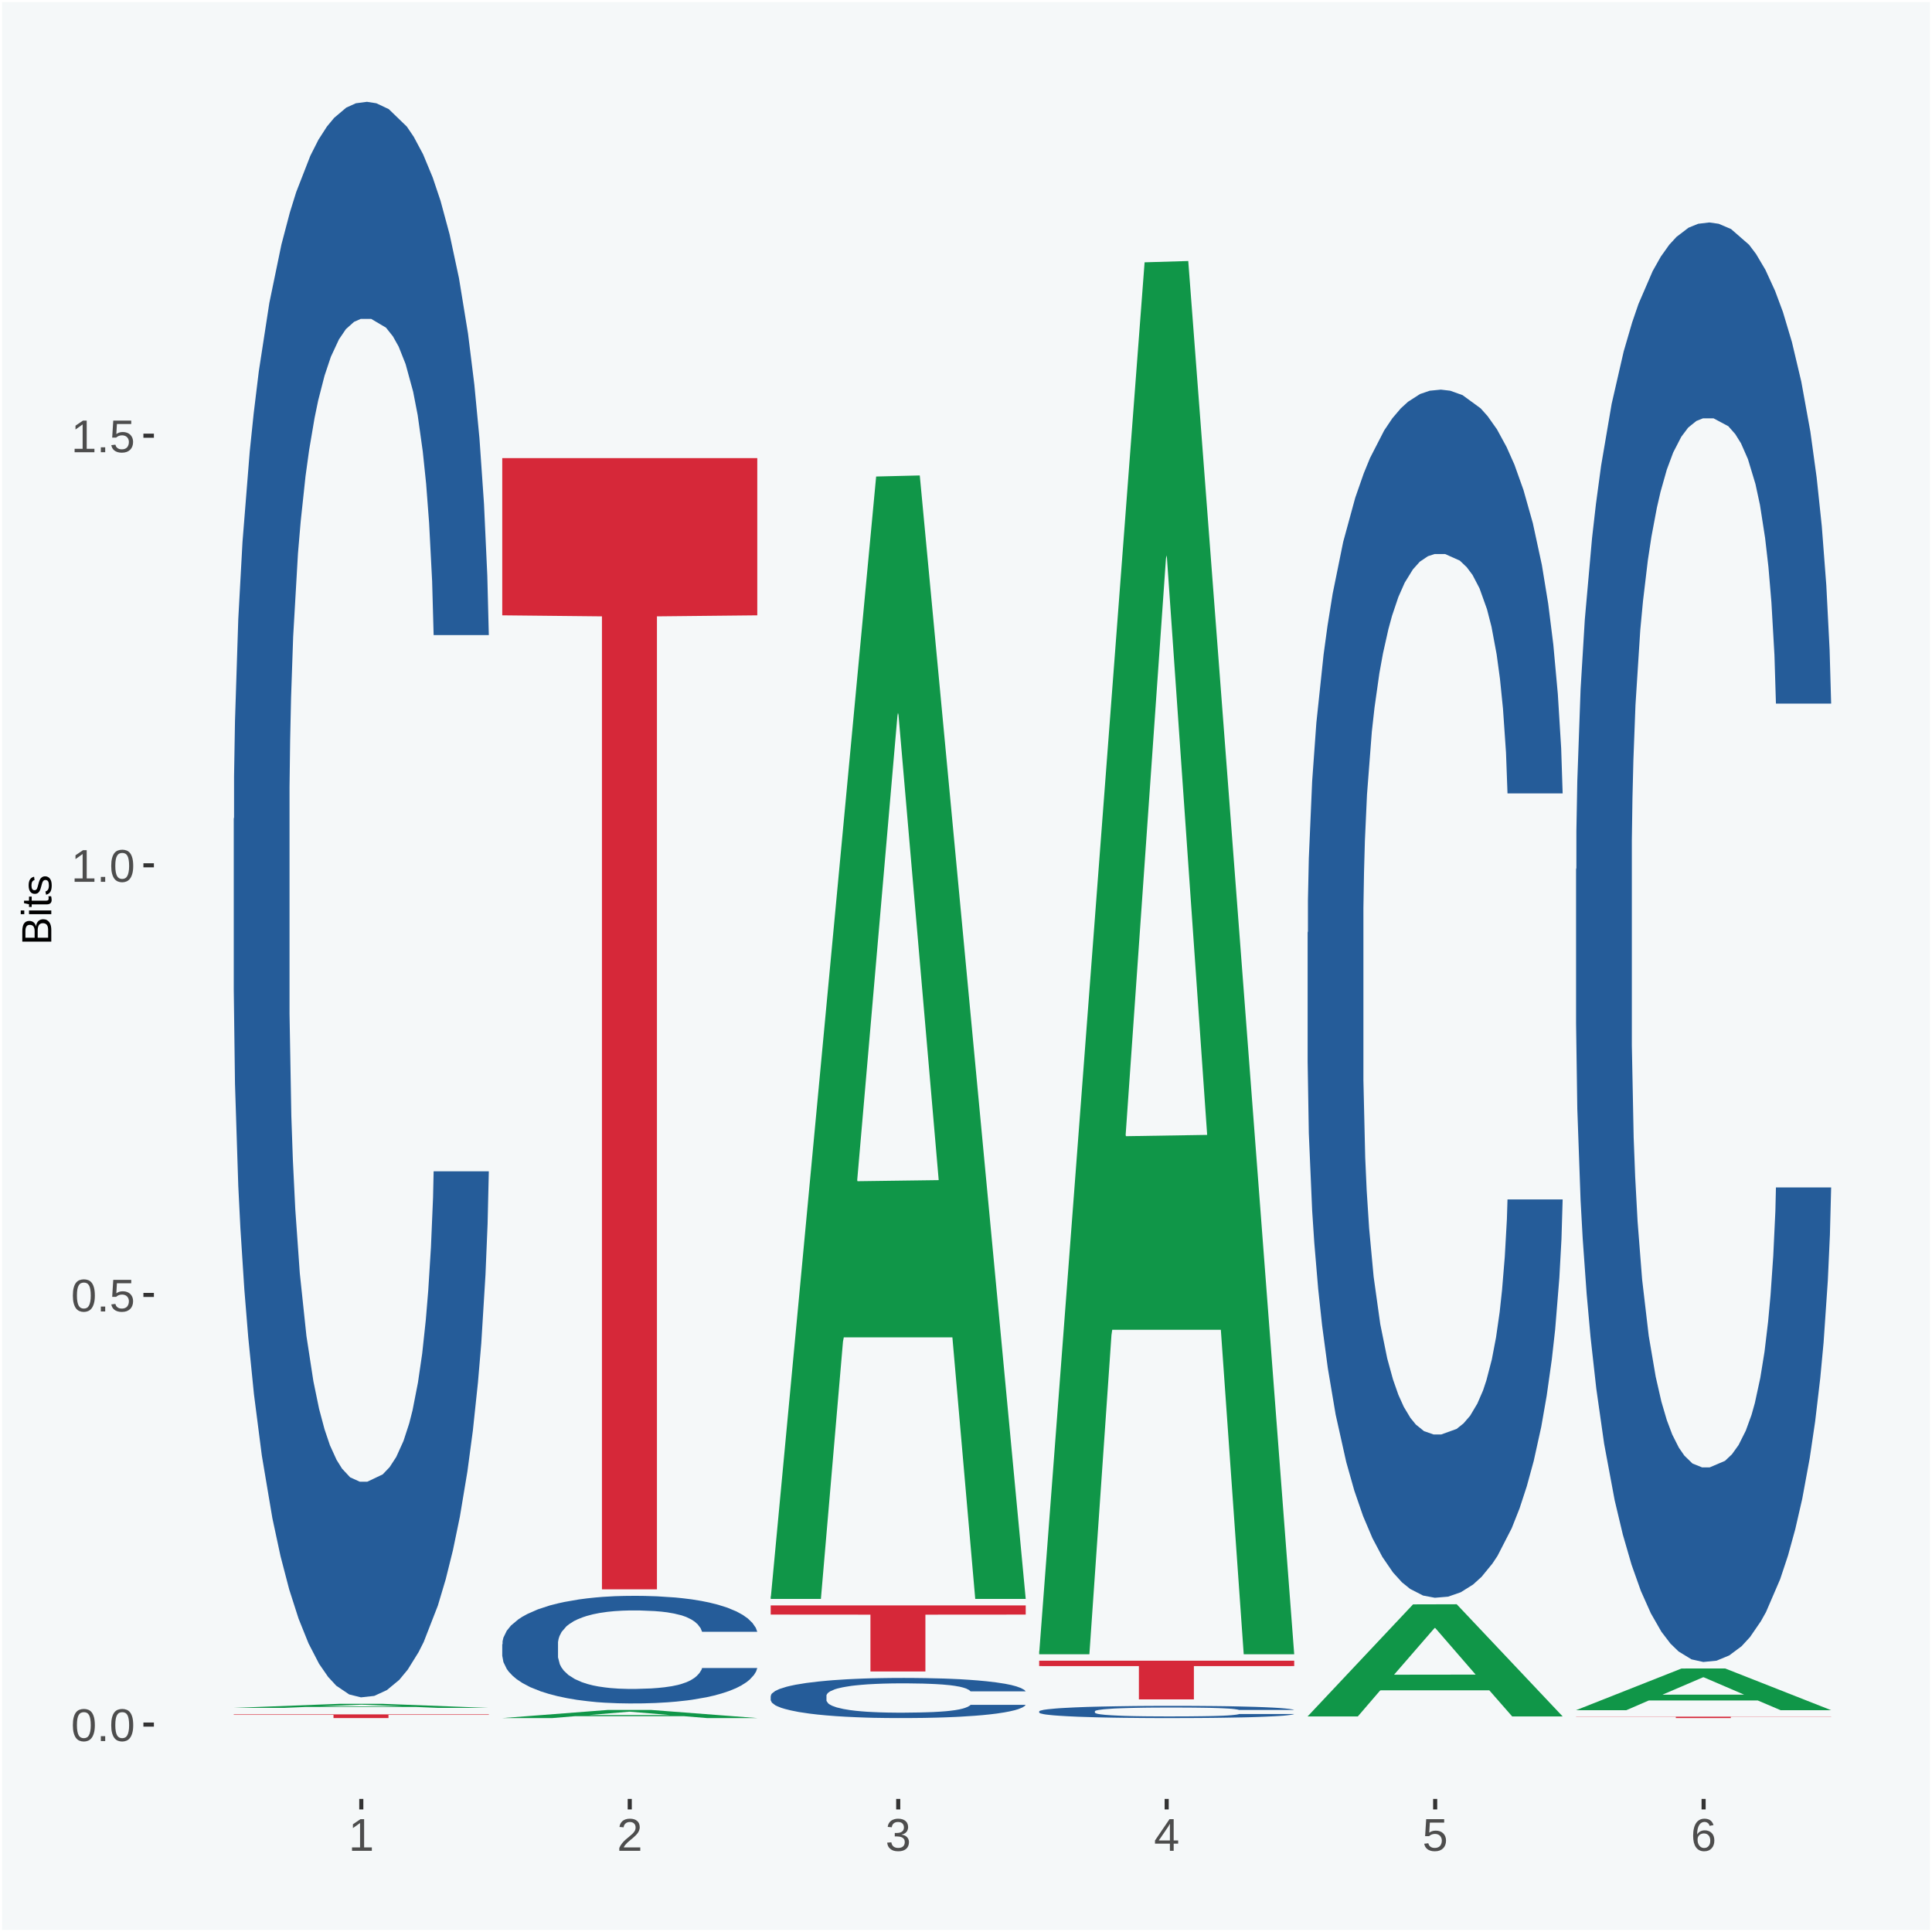
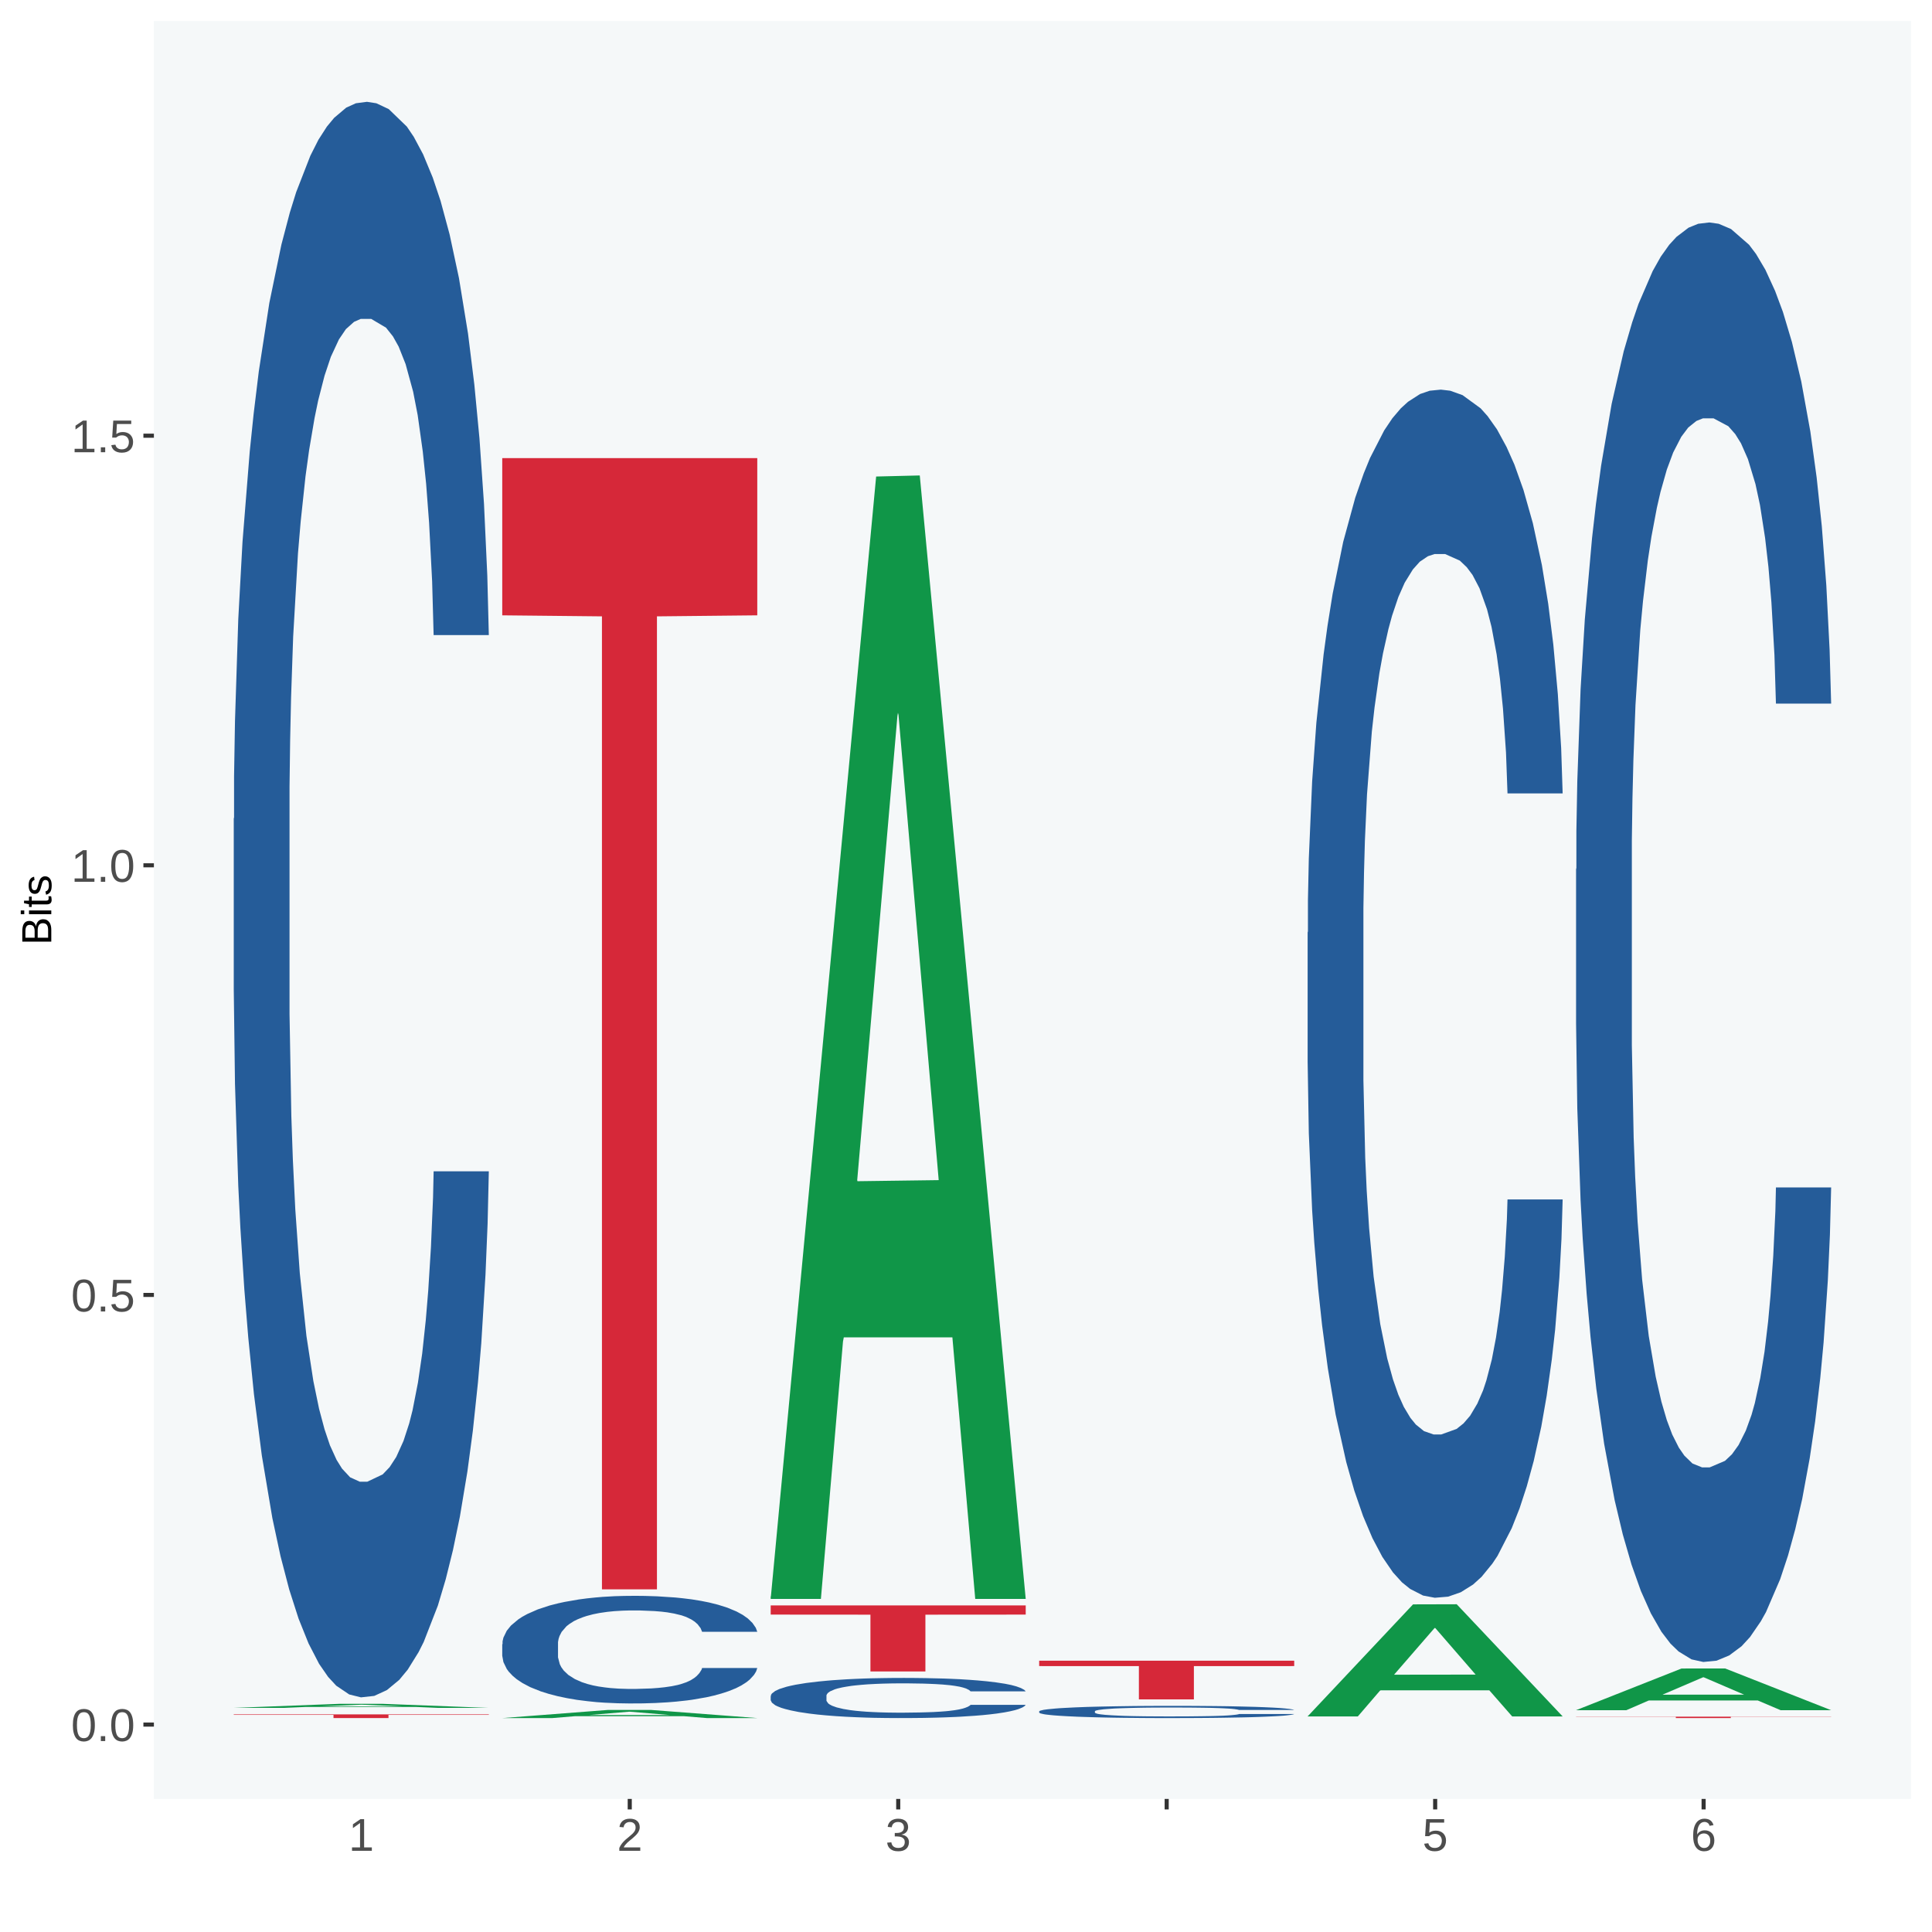
<svg xmlns="http://www.w3.org/2000/svg" xmlns:xlink="http://www.w3.org/1999/xlink" width="504pt" height="504pt" viewBox="0 0 504 504" version="1.1">
  <defs>
    <g>
      <symbol overflow="visible" id="glyph0-0">
        <path style="stroke:none;" d="M 0.406 0 L 0.406 -8 L 3.594 -8 L 3.594 0 Z M 0.797 -0.406 L 3.188 -0.406 L 3.188 -7.594 L 0.797 -7.594 Z M 0.797 -0.406 " />
      </symbol>
      <symbol overflow="visible" id="glyph0-1">
        <path style="stroke:none;" d="M 6.203 -4.125 C 6.203 -3.332 6.125 -2.664 5.969 -2.125 C 5.82 -1.582 5.617 -1.145 5.359 -0.812 C 5.098 -0.477 4.789 -0.238 4.438 -0.094 C 4.094 0.051 3.723 0.125 3.328 0.125 C 2.922 0.125 2.539 0.051 2.188 -0.094 C 1.844 -0.238 1.539 -0.477 1.281 -0.812 C 1.031 -1.145 0.832 -1.582 0.688 -2.125 C 0.539 -2.664 0.469 -3.332 0.469 -4.125 C 0.469 -4.957 0.539 -5.645 0.688 -6.188 C 0.832 -6.738 1.035 -7.176 1.297 -7.5 C 1.555 -7.82 1.859 -8.047 2.203 -8.172 C 2.555 -8.305 2.941 -8.375 3.359 -8.375 C 3.754 -8.375 4.125 -8.305 4.469 -8.172 C 4.812 -8.047 5.113 -7.82 5.375 -7.5 C 5.633 -7.176 5.836 -6.738 5.984 -6.188 C 6.129 -5.645 6.203 -4.957 6.203 -4.125 Z M 5.141 -4.125 C 5.141 -4.781 5.098 -5.328 5.016 -5.766 C 4.941 -6.203 4.828 -6.551 4.672 -6.812 C 4.516 -7.07 4.328 -7.254 4.109 -7.359 C 3.891 -7.473 3.641 -7.531 3.359 -7.531 C 3.055 -7.531 2.789 -7.473 2.562 -7.359 C 2.344 -7.254 2.156 -7.07 2 -6.812 C 1.844 -6.551 1.723 -6.203 1.641 -5.766 C 1.566 -5.328 1.531 -4.781 1.531 -4.125 C 1.531 -3.5 1.57 -2.969 1.656 -2.531 C 1.738 -2.094 1.852 -1.742 2 -1.484 C 2.156 -1.223 2.344 -1.035 2.562 -0.922 C 2.789 -0.805 3.047 -0.75 3.328 -0.75 C 3.609 -0.75 3.859 -0.805 4.078 -0.922 C 4.305 -1.035 4.492 -1.223 4.641 -1.484 C 4.797 -1.742 4.914 -2.094 5 -2.531 C 5.094 -2.969 5.141 -3.5 5.141 -4.125 Z M 5.141 -4.125 " />
      </symbol>
      <symbol overflow="visible" id="glyph0-2">
        <path style="stroke:none;" d="M 1.094 0 L 1.094 -1.281 L 2.234 -1.281 L 2.234 0 Z M 1.094 0 " />
      </symbol>
      <symbol overflow="visible" id="glyph0-3">
        <path style="stroke:none;" d="M 6.172 -2.688 C 6.172 -2.27 6.109 -1.891 5.984 -1.547 C 5.859 -1.203 5.672 -0.906 5.422 -0.656 C 5.18 -0.414 4.879 -0.223 4.516 -0.078 C 4.148 0.055 3.723 0.125 3.234 0.125 C 2.805 0.125 2.43 0.07 2.109 -0.031 C 1.785 -0.133 1.508 -0.273 1.281 -0.453 C 1.062 -0.629 0.883 -0.836 0.75 -1.078 C 0.625 -1.316 0.535 -1.57 0.484 -1.844 L 1.547 -1.969 C 1.586 -1.812 1.645 -1.66 1.719 -1.516 C 1.801 -1.367 1.91 -1.238 2.047 -1.125 C 2.18 -1.008 2.348 -0.914 2.547 -0.844 C 2.742 -0.781 2.984 -0.75 3.266 -0.75 C 3.535 -0.75 3.781 -0.789 4 -0.875 C 4.227 -0.957 4.422 -1.078 4.578 -1.234 C 4.734 -1.398 4.852 -1.602 4.938 -1.844 C 5.031 -2.082 5.078 -2.359 5.078 -2.672 C 5.078 -2.922 5.035 -3.148 4.953 -3.359 C 4.867 -3.578 4.75 -3.766 4.594 -3.922 C 4.445 -4.078 4.258 -4.195 4.031 -4.281 C 3.812 -4.363 3.562 -4.406 3.281 -4.406 C 3.113 -4.406 2.953 -4.391 2.797 -4.359 C 2.648 -4.328 2.516 -4.285 2.391 -4.234 C 2.266 -4.18 2.148 -4.117 2.047 -4.047 C 1.941 -3.973 1.844 -3.895 1.75 -3.812 L 0.719 -3.812 L 1 -8.25 L 5.688 -8.25 L 5.688 -7.359 L 1.953 -7.359 L 1.797 -4.734 C 1.984 -4.879 2.219 -5.004 2.5 -5.109 C 2.781 -5.211 3.113 -5.266 3.5 -5.266 C 3.914 -5.266 4.285 -5.203 4.609 -5.078 C 4.941 -4.953 5.223 -4.773 5.453 -4.547 C 5.68 -4.316 5.859 -4.047 5.984 -3.734 C 6.109 -3.422 6.172 -3.07 6.172 -2.688 Z M 6.172 -2.688 " />
      </symbol>
      <symbol overflow="visible" id="glyph0-4">
        <path style="stroke:none;" d="M 0.922 0 L 0.922 -0.891 L 3.016 -0.891 L 3.016 -7.25 L 1.156 -5.922 L 1.156 -6.922 L 3.109 -8.25 L 4.078 -8.25 L 4.078 -0.891 L 6.094 -0.891 L 6.094 0 Z M 0.922 0 " />
      </symbol>
      <symbol overflow="visible" id="glyph0-5">
        <path style="stroke:none;" d="M 0.609 0 L 0.609 -0.75 C 0.805 -1.207 1.047 -1.609 1.328 -1.953 C 1.617 -2.305 1.922 -2.625 2.234 -2.906 C 2.555 -3.188 2.867 -3.445 3.172 -3.688 C 3.484 -3.938 3.766 -4.18 4.016 -4.422 C 4.266 -4.66 4.469 -4.91 4.625 -5.172 C 4.781 -5.441 4.859 -5.742 4.859 -6.078 C 4.859 -6.316 4.82 -6.523 4.75 -6.703 C 4.676 -6.879 4.57 -7.023 4.438 -7.141 C 4.312 -7.266 4.156 -7.359 3.969 -7.422 C 3.781 -7.484 3.578 -7.516 3.359 -7.516 C 3.141 -7.516 2.938 -7.484 2.75 -7.422 C 2.57 -7.367 2.41 -7.281 2.266 -7.156 C 2.117 -7.039 2 -6.895 1.906 -6.719 C 1.812 -6.551 1.754 -6.352 1.734 -6.125 L 0.656 -6.219 C 0.688 -6.508 0.766 -6.785 0.891 -7.047 C 1.023 -7.316 1.203 -7.551 1.422 -7.75 C 1.648 -7.945 1.922 -8.098 2.234 -8.203 C 2.555 -8.316 2.93 -8.375 3.359 -8.375 C 3.766 -8.375 4.125 -8.328 4.438 -8.234 C 4.758 -8.141 5.031 -7.992 5.25 -7.797 C 5.477 -7.609 5.648 -7.375 5.766 -7.094 C 5.879 -6.812 5.938 -6.488 5.938 -6.125 C 5.938 -5.844 5.883 -5.578 5.781 -5.328 C 5.688 -5.078 5.555 -4.836 5.391 -4.609 C 5.223 -4.379 5.031 -4.16 4.812 -3.953 C 4.594 -3.742 4.363 -3.535 4.125 -3.328 C 3.895 -3.129 3.656 -2.93 3.406 -2.734 C 3.164 -2.535 2.938 -2.336 2.719 -2.141 C 2.508 -1.941 2.32 -1.738 2.156 -1.531 C 1.988 -1.332 1.859 -1.117 1.766 -0.891 L 6.078 -0.891 L 6.078 0 Z M 0.609 0 " />
      </symbol>
      <symbol overflow="visible" id="glyph0-6">
        <path style="stroke:none;" d="M 6.141 -2.281 C 6.141 -1.906 6.078 -1.566 5.953 -1.266 C 5.836 -0.973 5.66 -0.723 5.422 -0.516 C 5.18 -0.305 4.883 -0.145 4.531 -0.031 C 4.188 0.07 3.789 0.125 3.344 0.125 C 2.832 0.125 2.398 0.062 2.047 -0.062 C 1.703 -0.195 1.414 -0.367 1.188 -0.578 C 0.957 -0.785 0.785 -1.02 0.672 -1.281 C 0.566 -1.551 0.492 -1.832 0.453 -2.125 L 1.547 -2.219 C 1.578 -2 1.633 -1.801 1.719 -1.625 C 1.801 -1.445 1.914 -1.289 2.062 -1.156 C 2.207 -1.031 2.383 -0.93 2.594 -0.859 C 2.801 -0.785 3.051 -0.75 3.344 -0.75 C 3.875 -0.75 4.289 -0.879 4.594 -1.141 C 4.895 -1.41 5.047 -1.801 5.047 -2.312 C 5.047 -2.613 4.977 -2.859 4.844 -3.047 C 4.707 -3.234 4.539 -3.379 4.344 -3.484 C 4.145 -3.586 3.926 -3.656 3.688 -3.688 C 3.445 -3.727 3.227 -3.75 3.031 -3.75 L 2.438 -3.75 L 2.438 -4.656 L 3.016 -4.656 C 3.211 -4.656 3.414 -4.676 3.625 -4.719 C 3.844 -4.758 4.039 -4.832 4.219 -4.938 C 4.395 -5.051 4.539 -5.195 4.656 -5.375 C 4.77 -5.562 4.828 -5.797 4.828 -6.078 C 4.828 -6.523 4.695 -6.875 4.438 -7.125 C 4.188 -7.383 3.801 -7.516 3.281 -7.516 C 2.82 -7.516 2.445 -7.395 2.156 -7.156 C 1.875 -6.914 1.707 -6.578 1.656 -6.141 L 0.594 -6.234 C 0.633 -6.598 0.734 -6.91 0.891 -7.172 C 1.047 -7.441 1.242 -7.664 1.484 -7.844 C 1.734 -8.02 2.008 -8.148 2.312 -8.234 C 2.625 -8.328 2.953 -8.375 3.297 -8.375 C 3.754 -8.375 4.148 -8.316 4.484 -8.203 C 4.816 -8.086 5.086 -7.93 5.297 -7.734 C 5.516 -7.535 5.672 -7.301 5.766 -7.031 C 5.867 -6.77 5.922 -6.488 5.922 -6.188 C 5.922 -5.945 5.883 -5.723 5.812 -5.516 C 5.75 -5.305 5.645 -5.113 5.5 -4.938 C 5.363 -4.77 5.188 -4.625 4.969 -4.5 C 4.75 -4.383 4.488 -4.297 4.188 -4.234 L 4.188 -4.219 C 4.52 -4.176 4.805 -4.098 5.047 -3.984 C 5.297 -3.867 5.5 -3.723 5.656 -3.547 C 5.82 -3.379 5.941 -3.188 6.016 -2.969 C 6.098 -2.75 6.141 -2.52 6.141 -2.281 Z M 6.141 -2.281 " />
      </symbol>
      <symbol overflow="visible" id="glyph0-7">
-         <path style="stroke:none;" d="M 5.156 -1.875 L 5.156 0 L 4.172 0 L 4.172 -1.875 L 0.281 -1.875 L 0.281 -2.688 L 4.062 -8.25 L 5.156 -8.25 L 5.156 -2.703 L 6.328 -2.703 L 6.328 -1.875 Z M 4.172 -7.062 C 4.16 -7.039 4.141 -7.004 4.109 -6.953 C 4.078 -6.898 4.039 -6.836 4 -6.766 C 3.957 -6.691 3.914 -6.617 3.875 -6.547 C 3.844 -6.473 3.812 -6.414 3.781 -6.375 L 1.656 -3.25 C 1.633 -3.219 1.602 -3.176 1.562 -3.125 C 1.531 -3.07 1.492 -3.02 1.453 -2.969 C 1.422 -2.914 1.383 -2.863 1.344 -2.812 C 1.301 -2.77 1.27 -2.734 1.25 -2.703 L 4.172 -2.703 Z M 4.172 -7.062 " />
-       </symbol>
+         </symbol>
      <symbol overflow="visible" id="glyph0-8">
        <path style="stroke:none;" d="M 6.141 -2.703 C 6.141 -2.285 6.082 -1.906 5.969 -1.562 C 5.852 -1.219 5.68 -0.922 5.453 -0.672 C 5.234 -0.422 4.957 -0.223 4.625 -0.078 C 4.289 0.055 3.91 0.125 3.484 0.125 C 3.004 0.125 2.582 0.031 2.219 -0.156 C 1.863 -0.344 1.566 -0.609 1.328 -0.953 C 1.086 -1.297 0.906 -1.719 0.781 -2.219 C 0.664 -2.727 0.609 -3.301 0.609 -3.938 C 0.609 -4.676 0.676 -5.32 0.812 -5.875 C 0.945 -6.426 1.141 -6.883 1.391 -7.25 C 1.648 -7.625 1.961 -7.906 2.328 -8.094 C 2.691 -8.281 3.102 -8.375 3.562 -8.375 C 3.844 -8.375 4.102 -8.344 4.344 -8.281 C 4.594 -8.227 4.816 -8.133 5.016 -8 C 5.223 -7.875 5.398 -7.703 5.547 -7.484 C 5.703 -7.273 5.828 -7.016 5.922 -6.703 L 4.906 -6.516 C 4.801 -6.867 4.629 -7.125 4.391 -7.281 C 4.148 -7.445 3.867 -7.531 3.547 -7.531 C 3.266 -7.531 3.004 -7.457 2.766 -7.312 C 2.535 -7.176 2.336 -6.973 2.172 -6.703 C 2.004 -6.43 1.875 -6.086 1.781 -5.672 C 1.695 -5.266 1.656 -4.789 1.656 -4.25 C 1.852 -4.602 2.125 -4.875 2.469 -5.062 C 2.812 -5.25 3.207 -5.344 3.656 -5.344 C 4.031 -5.344 4.367 -5.281 4.672 -5.156 C 4.984 -5.031 5.25 -4.852 5.469 -4.625 C 5.688 -4.406 5.852 -4.129 5.969 -3.797 C 6.082 -3.473 6.141 -3.109 6.141 -2.703 Z M 5.078 -2.656 C 5.078 -2.938 5.039 -3.191 4.969 -3.422 C 4.895 -3.66 4.785 -3.859 4.641 -4.016 C 4.504 -4.18 4.332 -4.305 4.125 -4.391 C 3.926 -4.484 3.688 -4.531 3.406 -4.531 C 3.219 -4.531 3.023 -4.5 2.828 -4.438 C 2.629 -4.383 2.453 -4.289 2.297 -4.156 C 2.141 -4.031 2.008 -3.863 1.906 -3.656 C 1.812 -3.457 1.766 -3.207 1.766 -2.906 C 1.766 -2.602 1.801 -2.316 1.875 -2.047 C 1.957 -1.785 2.07 -1.555 2.219 -1.359 C 2.363 -1.172 2.539 -1.02 2.75 -0.906 C 2.957 -0.789 3.191 -0.734 3.453 -0.734 C 3.703 -0.734 3.926 -0.773 4.125 -0.859 C 4.332 -0.953 4.504 -1.082 4.641 -1.25 C 4.785 -1.414 4.895 -1.613 4.969 -1.844 C 5.039 -2.082 5.078 -2.352 5.078 -2.656 Z M 5.078 -2.656 " />
      </symbol>
      <symbol overflow="visible" id="glyph1-0">
        <path style="stroke:none;" d="M 0 -0.359 L -7.328 -0.359 L -7.328 -3.281 L 0 -3.281 Z M -0.359 -0.734 L -0.359 -2.922 L -6.969 -2.922 L -6.969 -0.734 Z M -0.359 -0.734 " />
      </symbol>
      <symbol overflow="visible" id="glyph1-1">
        <path style="stroke:none;" d="M -2.125 -6.75 C -1.75 -6.75 -1.426 -6.676 -1.156 -6.531 C -0.883 -6.383 -0.66 -6.18 -0.484 -5.922 C -0.316 -5.672 -0.191 -5.375 -0.109 -5.031 C -0.035 -4.695 0 -4.344 0 -3.969 L 0 -0.906 L -7.562 -0.906 L -7.562 -3.656 C -7.562 -4.07 -7.523 -4.441 -7.453 -4.766 C -7.391 -5.098 -7.281 -5.379 -7.125 -5.609 C -6.977 -5.836 -6.789 -6.008 -6.562 -6.125 C -6.332 -6.25 -6.055 -6.312 -5.734 -6.312 C -5.523 -6.312 -5.328 -6.281 -5.141 -6.219 C -4.953 -6.164 -4.781 -6.078 -4.625 -5.953 C -4.477 -5.836 -4.348 -5.688 -4.234 -5.5 C -4.129 -5.32 -4.047 -5.113 -3.984 -4.875 C -3.953 -5.176 -3.883 -5.441 -3.781 -5.672 C -3.676 -5.91 -3.539 -6.109 -3.375 -6.266 C -3.219 -6.43 -3.031 -6.551 -2.812 -6.625 C -2.602 -6.707 -2.375 -6.75 -2.125 -6.75 Z M -5.609 -5.281 C -6.016 -5.281 -6.305 -5.141 -6.484 -4.859 C -6.66 -4.586 -6.75 -4.188 -6.75 -3.656 L -6.75 -1.922 L -4.344 -1.922 L -4.344 -3.656 C -4.344 -3.957 -4.375 -4.211 -4.438 -4.422 C -4.5 -4.629 -4.582 -4.797 -4.688 -4.922 C -4.801 -5.047 -4.93 -5.133 -5.078 -5.188 C -5.234 -5.25 -5.41 -5.281 -5.609 -5.281 Z M -2.219 -5.719 C -2.457 -5.719 -2.66 -5.672 -2.828 -5.578 C -2.992 -5.492 -3.129 -5.367 -3.234 -5.203 C -3.348 -5.047 -3.426 -4.848 -3.469 -4.609 C -3.52 -4.379 -3.547 -4.125 -3.547 -3.844 L -3.547 -1.922 L -0.828 -1.922 L -0.828 -3.922 C -0.828 -4.18 -0.848 -4.422 -0.891 -4.641 C -0.93 -4.859 -1.004 -5.047 -1.109 -5.203 C -1.211 -5.367 -1.352 -5.492 -1.531 -5.578 C -1.719 -5.672 -1.945 -5.719 -2.219 -5.719 Z M -2.219 -5.719 " />
      </symbol>
      <symbol overflow="visible" id="glyph1-2">
        <path style="stroke:none;" d="M -7.047 -0.734 L -7.969 -0.734 L -7.969 -1.703 L -7.047 -1.703 Z M 0 -0.734 L -5.812 -0.734 L -5.812 -1.703 L 0 -1.703 Z M 0 -0.734 " />
      </symbol>
      <symbol overflow="visible" id="glyph1-3">
        <path style="stroke:none;" d="M -0.047 -2.969 C -0.004 -2.82 0.023 -2.672 0.047 -2.516 C 0.078 -2.367 0.094 -2.195 0.094 -2 C 0.094 -1.227 -0.348 -0.844 -1.234 -0.844 L -5.109 -0.844 L -5.109 -0.172 L -5.812 -0.172 L -5.812 -0.875 L -7.109 -1.156 L -7.109 -1.812 L -5.812 -1.812 L -5.812 -2.875 L -5.109 -2.875 L -5.109 -1.812 L -1.438 -1.812 C -1.156 -1.812 -0.957 -1.852 -0.844 -1.938 C -0.738 -2.031 -0.688 -2.191 -0.688 -2.422 C -0.688 -2.516 -0.691 -2.602 -0.703 -2.688 C -0.711 -2.77 -0.727 -2.863 -0.75 -2.969 Z M -0.047 -2.969 " />
      </symbol>
      <symbol overflow="visible" id="glyph1-4">
        <path style="stroke:none;" d="M -1.609 -5.109 C -1.336 -5.109 -1.094 -5.051 -0.875 -4.938 C -0.664 -4.832 -0.488 -4.68 -0.344 -4.484 C -0.195 -4.285 -0.082 -4.039 0 -3.75 C 0.07 -3.457 0.109 -3.125 0.109 -2.75 C 0.109 -2.406 0.082 -2.098 0.031 -1.828 C -0.02 -1.555 -0.102 -1.316 -0.219 -1.109 C -0.332 -0.91 -0.484 -0.742 -0.672 -0.609 C -0.859 -0.473 -1.086 -0.375 -1.359 -0.312 L -1.531 -1.156 C -1.219 -1.238 -0.988 -1.41 -0.844 -1.672 C -0.695 -1.93 -0.625 -2.289 -0.625 -2.75 C -0.625 -2.957 -0.641 -3.145 -0.672 -3.312 C -0.703 -3.488 -0.75 -3.641 -0.812 -3.766 C -0.883 -3.891 -0.977 -3.984 -1.094 -4.047 C -1.207 -4.117 -1.352 -4.156 -1.531 -4.156 C -1.707 -4.156 -1.848 -4.113 -1.953 -4.031 C -2.066 -3.957 -2.16 -3.844 -2.234 -3.688 C -2.316 -3.539 -2.383 -3.363 -2.438 -3.156 C -2.5 -2.945 -2.562 -2.719 -2.625 -2.469 C -2.688 -2.238 -2.754 -2.008 -2.828 -1.781 C -2.898 -1.551 -3 -1.344 -3.125 -1.156 C -3.25 -0.969 -3.398 -0.816 -3.578 -0.703 C -3.766 -0.586 -4 -0.531 -4.281 -0.531 C -4.812 -0.531 -5.211 -0.719 -5.484 -1.094 C -5.766 -1.477 -5.906 -2.031 -5.906 -2.75 C -5.906 -3.395 -5.789 -3.906 -5.562 -4.281 C -5.332 -4.656 -4.973 -4.895 -4.484 -5 L -4.375 -4.125 C -4.52 -4.094 -4.645 -4.035 -4.75 -3.953 C -4.852 -3.867 -4.938 -3.766 -5 -3.641 C -5.062 -3.516 -5.102 -3.375 -5.125 -3.219 C -5.156 -3.07 -5.172 -2.914 -5.172 -2.75 C -5.172 -2.312 -5.102 -1.988 -4.969 -1.781 C -4.844 -1.582 -4.645 -1.484 -4.375 -1.484 C -4.219 -1.484 -4.086 -1.52 -3.984 -1.594 C -3.879 -1.664 -3.789 -1.77 -3.719 -1.906 C -3.656 -2.051 -3.598 -2.219 -3.547 -2.406 C -3.492 -2.602 -3.438 -2.816 -3.375 -3.047 C -3.332 -3.203 -3.289 -3.359 -3.25 -3.516 C -3.207 -3.68 -3.156 -3.836 -3.094 -3.984 C -3.031 -4.141 -2.957 -4.285 -2.875 -4.422 C -2.789 -4.555 -2.688 -4.672 -2.562 -4.766 C -2.445 -4.867 -2.312 -4.953 -2.156 -5.016 C -2 -5.078 -1.816 -5.109 -1.609 -5.109 Z M -1.609 -5.109 " />
      </symbol>
    </g>
    <clipPath id="clip1">
      <path d="M 40.148 5.48 L 498.52 5.48 L 498.52 469.281 L 40.148 469.281 Z M 40.148 5.48 " />
    </clipPath>
  </defs>
  <g id="surface1">
-     <rect x="0" y="0" width="504" height="504" style="fill:rgb(96.078%,97.255%,97.647%);fill-opacity:1;stroke:none;" />
    <path style="fill:none;stroke-width:1.07;stroke-linecap:round;stroke-linejoin:round;stroke:rgb(100%,100%,100%);stroke-opacity:1;stroke-miterlimit:10;" d="M 0 0 L 504 0 L 504 504 L 0 504 Z M 0 0 " transform="matrix(1,0,0,-1,0,504)" />
    <g clip-path="url(#clip1)" clip-rule="nonzero">
      <path style=" stroke:none;fill-rule:nonzero;fill:rgb(96.078%,97.255%,97.647%);fill-opacity:1;" d="M 40.148 469.281 L 498.52 469.281 L 498.52 5.48 L 40.148 5.48 Z M 40.148 469.281 " />
    </g>
    <path style=" stroke:none;fill-rule:nonzero;fill:rgb(6.274%,58.824%,28.235%);fill-opacity:1;" d="M 60.98 445.531 L 61.051 445.531 L 88.488 444.48 L 99.871 444.48 L 127.52 445.539 L 114.352 445.539 L 108.379 445.289 L 79.852 445.289 L 74.078 445.539 L 60.98 445.539 L 60.98 445.531 L 83.621 445.141 L 104.809 445.141 L 94.32 444.699 L 94.18 444.699 L 94.039 444.711 L 83.551 445.141 L 83.621 445.141 Z M 60.98 445.531 " />
    <path style=" stroke:none;fill-rule:nonzero;fill:rgb(14.51%,36.078%,60.001%);fill-opacity:1;" d="M 60.98 213.578 L 61.059 213.199 L 61.059 202.551 L 61.301 188.109 L 62.16 161.5 L 63.262 141.359 L 65.148 117.789 L 66.172 107.91 L 67.512 96.879 L 70.262 79.02 L 73.41 63.809 L 75.609 55.449 L 77.262 50.129 L 80.961 40.629 L 83.078 36.441 L 85.281 33.02 L 87.172 30.738 L 90.32 28.078 L 92.828 26.941 L 95.738 26.559 L 98.18 26.941 L 101.41 28.461 L 106.129 33.02 L 107.93 35.68 L 110.371 40.25 L 112.891 46.328 L 114.93 52.41 L 117.289 61.148 L 119.73 72.551 L 122.09 87 L 123.738 100.301 L 125.078 114.371 L 126.262 131.469 L 127.121 150.102 L 127.52 165.68 L 113.121 165.68 L 112.73 151.621 L 111.941 136.41 L 111.16 126.148 L 110.289 117.789 L 108.961 108.289 L 107.781 102.199 L 105.809 94.98 L 104 90.422 L 102.512 87.762 L 100.699 85.48 L 96.852 83.199 L 94.09 83.199 L 92.359 83.961 L 90.238 85.859 L 88.43 88.52 L 86.309 93.078 L 84.66 98.02 L 83 104.48 L 82.059 109.051 L 80.641 117.41 L 79.699 124.25 L 78.441 136.031 L 77.73 144.398 L 76.48 166.059 L 75.93 182.031 L 75.691 193.051 L 75.531 205.211 L 75.531 264.512 L 76 291.121 L 76.398 302.52 L 77.031 315.449 L 78.211 332.172 L 79.941 348.52 L 81.75 360.301 L 83.238 367.52 L 84.66 372.852 L 86.07 377.031 L 87.801 380.828 L 89.219 383.109 L 91.34 385.391 L 93.859 386.531 L 95.82 386.531 L 99.828 384.629 L 101.641 382.73 L 103.371 380.07 L 105.262 375.891 L 106.75 371.32 L 107.621 367.898 L 109.031 360.68 L 110.141 353.078 L 111.078 344.34 L 111.711 336.73 L 112.422 325.328 L 112.969 312.41 L 113.121 305.559 L 127.52 305.559 L 127.199 319.25 L 126.648 332.551 L 125.551 350.422 L 124.68 360.68 L 123.352 373.23 L 121.93 383.871 L 119.969 395.648 L 118.16 404.391 L 116.27 412 L 114.23 418.84 L 110.531 428.34 L 109.191 431 L 106.359 435.559 L 104.16 438.219 L 100.93 440.891 L 97.629 442.41 L 94.172 442.789 L 91.102 442.031 L 87.719 439.75 L 85.602 437.461 L 83.238 434.039 L 80.488 428.719 L 77.891 422.262 L 75.449 414.66 L 73.172 405.922 L 71.051 396.031 L 68.301 379.691 L 66.25 363.719 L 64.762 348.898 L 63.738 336.352 L 62.711 320.391 L 62.16 309.371 L 61.301 282.762 L 60.98 258.051 Z M 60.98 213.578 " />
    <path style=" stroke:none;fill-rule:nonzero;fill:rgb(83.922%,15.686%,22.353%);fill-opacity:1;" d="M 60.98 447.23 L 127.52 447.23 L 127.52 447.359 L 101.34 447.359 L 101.34 448.191 L 87 448.191 L 87 447.359 L 60.98 447.359 Z M 60.98 447.23 " />
    <path style=" stroke:none;fill-rule:nonzero;fill:rgb(6.274%,58.824%,28.235%);fill-opacity:1;" d="M 131.02 448.191 L 131.09 448.191 L 158.52 446.078 L 169.91 446.078 L 197.551 448.191 L 184.379 448.191 L 178.41 447.699 L 150.09 447.699 L 149.879 447.711 L 144.121 448.191 L 131.02 448.191 L 153.648 447.41 L 174.852 447.41 L 164.352 446.531 L 164.078 446.531 L 153.578 447.41 L 153.648 447.41 Z M 131.02 448.191 " />
    <path style=" stroke:none;fill-rule:nonzero;fill:rgb(14.51%,36.078%,60.001%);fill-opacity:1;" d="M 131.02 428.922 L 131.102 428.891 L 131.102 428.18 L 131.328 427.199 L 132.199 425.41 L 133.301 424.051 L 135.191 422.461 L 136.211 421.789 L 137.551 421.051 L 140.301 419.84 L 143.441 418.809 L 145.648 418.25 L 147.301 417.891 L 150.988 417.25 L 153.121 416.969 L 155.32 416.738 L 157.211 416.578 L 160.352 416.398 L 162.871 416.328 L 165.781 416.301 L 168.219 416.328 L 171.441 416.43 L 176.16 416.738 L 177.969 416.922 L 180.41 417.219 L 182.922 417.629 L 184.969 418.039 L 187.328 418.629 L 189.762 419.398 L 192.121 420.379 L 193.77 421.281 L 195.109 422.23 L 196.289 423.379 L 197.16 424.641 L 197.551 425.691 L 183.16 425.691 L 182.762 424.738 L 181.98 423.711 L 181.191 423.02 L 180.328 422.461 L 178.988 421.809 L 177.809 421.398 L 175.84 420.922 L 174.039 420.609 L 172.539 420.43 L 170.73 420.281 L 166.879 420.121 L 164.129 420.121 L 162.398 420.172 L 160.27 420.301 L 158.461 420.48 L 156.34 420.789 L 154.691 421.121 L 153.039 421.559 L 152.09 421.871 L 150.68 422.43 L 149.73 422.891 L 148.48 423.691 L 147.77 424.25 L 146.512 425.711 L 145.961 426.789 L 145.719 427.531 L 145.57 428.359 L 145.57 432.359 L 146.039 434.148 L 146.43 434.922 L 147.059 435.789 L 148.238 436.922 L 149.969 438.02 L 151.781 438.82 L 153.27 439.309 L 154.691 439.672 L 156.102 439.949 L 157.84 440.199 L 159.25 440.359 L 161.371 440.512 L 163.891 440.59 L 165.859 440.59 L 169.871 440.461 L 171.68 440.328 L 173.41 440.148 L 175.289 439.871 L 176.789 439.559 L 177.648 439.328 L 179.07 438.84 L 180.172 438.328 L 181.109 437.738 L 181.738 437.23 L 182.449 436.461 L 183 435.59 L 183.16 435.129 L 197.551 435.129 L 197.238 436.051 L 196.68 436.949 L 195.578 438.148 L 194.719 438.84 L 193.379 439.691 L 191.969 440.41 L 190 441.199 L 188.191 441.789 L 186.301 442.309 L 184.262 442.77 L 180.559 443.41 L 179.23 443.59 L 176.391 443.898 L 174.191 444.078 L 170.969 444.262 L 167.672 444.359 L 164.211 444.379 L 161.141 444.328 L 157.762 444.18 L 155.629 444.031 L 153.27 443.789 L 150.52 443.441 L 147.93 443 L 145.488 442.488 L 143.211 441.898 L 141.078 441.23 L 138.328 440.129 L 136.289 439.051 L 134.789 438.051 L 133.77 437.199 L 132.75 436.129 L 132.199 435.379 L 131.328 433.59 L 131.02 431.922 Z M 131.02 428.922 " />
    <path style=" stroke:none;fill-rule:nonzero;fill:rgb(83.922%,15.686%,22.353%);fill-opacity:1;" d="M 131.02 119.512 L 197.551 119.512 L 197.551 160.52 L 171.379 160.789 L 171.379 414.609 L 157.031 414.609 L 157.031 160.789 L 131.02 160.52 Z M 131.02 119.512 " />
    <path style=" stroke:none;fill-rule:nonzero;fill:rgb(6.274%,58.824%,28.235%);fill-opacity:1;" d="M 201.051 416.559 L 201.121 416.289 L 228.559 124.309 L 239.941 124.031 L 267.578 417.109 L 254.41 417.109 L 248.449 348.871 L 220.121 348.871 L 219.91 349.969 L 214.148 417.109 L 201.051 417.109 L 201.051 416.559 L 223.691 308.141 L 244.879 307.859 L 234.391 186.5 L 234.25 185.949 L 234.109 186.781 L 223.621 307.859 L 223.691 308.141 Z M 201.051 416.559 " />
    <path style=" stroke:none;fill-rule:nonzero;fill:rgb(14.51%,36.078%,60.001%);fill-opacity:1;" d="M 201.051 442.43 L 201.129 442.422 L 201.129 442.148 L 201.371 441.781 L 202.23 441.121 L 203.328 440.609 L 205.219 440.012 L 206.238 439.77 L 207.578 439.488 L 210.328 439.039 L 213.48 438.66 L 215.68 438.449 L 217.328 438.309 L 221.031 438.07 L 223.148 437.969 L 225.352 437.879 L 227.238 437.82 L 230.391 437.762 L 232.898 437.73 L 235.809 437.719 L 238.25 437.73 L 241.469 437.77 L 246.191 437.879 L 248 437.949 L 250.441 438.059 L 252.961 438.219 L 255 438.371 L 257.359 438.59 L 259.801 438.879 L 262.16 439.238 L 263.809 439.57 L 265.148 439.93 L 266.328 440.359 L 267.191 440.828 L 267.578 441.219 L 253.191 441.219 L 252.801 440.871 L 252.012 440.48 L 251.23 440.23 L 250.359 440.012 L 249.02 439.781 L 247.84 439.621 L 245.879 439.441 L 244.07 439.328 L 242.578 439.262 L 240.77 439.199 L 236.91 439.141 L 234.16 439.141 L 232.43 439.16 L 230.309 439.211 L 228.5 439.281 L 226.371 439.391 L 224.719 439.52 L 223.07 439.68 L 222.129 439.789 L 220.711 440.012 L 219.77 440.18 L 218.512 440.469 L 217.801 440.68 L 216.539 441.23 L 215.988 441.629 L 215.762 441.91 L 215.602 442.219 L 215.602 443.711 L 216.07 444.379 L 216.469 444.66 L 217.09 444.988 L 218.27 445.41 L 220 445.82 L 221.809 446.121 L 223.309 446.301 L 224.719 446.43 L 226.141 446.539 L 227.871 446.629 L 229.281 446.691 L 231.41 446.75 L 233.922 446.781 L 235.891 446.781 L 239.898 446.73 L 241.711 446.68 L 243.441 446.621 L 245.328 446.512 L 246.82 446.398 L 247.691 446.309 L 249.102 446.129 L 250.199 445.941 L 251.148 445.719 L 251.781 445.52 L 252.48 445.238 L 253.031 444.91 L 253.191 444.738 L 267.578 444.738 L 267.27 445.078 L 266.719 445.422 L 265.621 445.871 L 264.75 446.129 L 263.422 446.441 L 262 446.711 L 260.031 447.012 L 258.23 447.23 L 256.34 447.422 L 254.289 447.59 L 250.602 447.828 L 249.262 447.898 L 246.43 448.012 L 244.23 448.078 L 241 448.148 L 237.699 448.18 L 234.238 448.191 L 231.172 448.172 L 227.789 448.121 L 225.672 448.059 L 223.309 447.969 L 220.559 447.84 L 217.961 447.68 L 215.52 447.488 L 213.238 447.27 L 211.121 447.02 L 208.371 446.609 L 206.32 446.199 L 204.828 445.828 L 203.801 445.52 L 202.781 445.109 L 202.23 444.84 L 201.371 444.172 L 201.051 443.539 Z M 201.051 442.43 " />
    <path style=" stroke:none;fill-rule:nonzero;fill:rgb(83.922%,15.686%,22.353%);fill-opacity:1;" d="M 201.051 418.809 L 267.578 418.809 L 267.578 421.199 L 241.41 421.219 L 241.41 436.031 L 227.07 436.031 L 227.07 421.219 L 201.051 421.199 Z M 201.051 418.809 " />
-     <path style=" stroke:none;fill-rule:nonzero;fill:rgb(6.274%,58.824%,28.235%);fill-opacity:1;" d="M 271.09 430.859 L 271.148 430.52 L 298.59 68.43 L 309.98 68.09 L 337.621 431.539 L 324.449 431.539 L 318.48 346.898 L 290.148 346.898 L 289.949 348.27 L 284.191 431.539 L 271.09 431.539 L 271.09 430.859 L 293.719 296.398 L 314.91 296.059 L 304.422 145.559 L 304.281 144.871 L 304.148 145.898 L 293.648 296.059 L 293.719 296.398 Z M 271.09 430.859 " />
    <path style=" stroke:none;fill-rule:nonzero;fill:rgb(14.51%,36.078%,60.001%);fill-opacity:1;" d="M 271.09 446.441 L 271.16 446.441 L 271.16 446.359 L 271.398 446.25 L 272.27 446.039 L 273.371 445.891 L 275.25 445.711 L 276.281 445.629 L 277.609 445.551 L 280.371 445.41 L 283.512 445.289 L 285.711 445.23 L 287.359 445.191 L 291.059 445.121 L 293.18 445.09 L 295.391 445.059 L 297.27 445.039 L 300.422 445.02 L 302.941 445.012 L 308.281 445.012 L 311.512 445.02 L 316.23 445.059 L 318.039 445.078 L 320.469 445.109 L 322.988 445.16 L 325.031 445.211 L 327.391 445.27 L 329.828 445.359 L 332.191 445.469 L 333.84 445.57 L 335.18 445.68 L 336.359 445.809 L 337.219 445.949 L 337.621 446.07 L 323.23 446.07 L 322.828 445.969 L 322.051 445.852 L 321.262 445.77 L 320.391 445.711 L 319.059 445.641 L 317.879 445.59 L 315.91 445.531 L 314.102 445.5 L 312.609 445.48 L 310.801 445.461 L 306.949 445.441 L 304.191 445.441 L 302.461 445.449 L 300.34 445.461 L 298.531 445.48 L 296.41 445.52 L 294.762 445.559 L 293.109 445.609 L 292.16 445.641 L 290.75 445.699 L 289.801 445.762 L 288.539 445.852 L 287.84 445.91 L 286.578 446.078 L 286.031 446.199 L 285.789 446.281 L 285.629 446.379 L 285.629 446.828 L 286.109 447.031 L 286.5 447.121 L 287.129 447.219 L 288.309 447.352 L 290.039 447.469 L 291.852 447.559 L 293.34 447.621 L 294.762 447.66 L 296.172 447.691 L 297.898 447.719 L 299.32 447.738 L 301.441 447.75 L 303.961 447.762 L 305.922 447.762 L 309.941 447.75 L 311.738 447.73 L 313.469 447.711 L 315.359 447.68 L 316.859 447.648 L 317.719 447.621 L 319.141 447.57 L 320.238 447.512 L 321.18 447.441 L 321.809 447.379 L 322.52 447.301 L 323.07 447.199 L 323.23 447.141 L 337.621 447.141 L 337.301 447.25 L 336.75 447.352 L 335.648 447.488 L 334.789 447.57 L 333.449 447.66 L 332.031 447.738 L 330.07 447.828 L 328.262 447.898 L 326.371 447.961 L 324.328 448.012 L 320.629 448.078 L 319.289 448.102 L 316.461 448.141 L 314.262 448.16 L 311.039 448.18 L 307.73 448.191 L 301.211 448.191 L 297.82 448.172 L 295.699 448.148 L 293.34 448.129 L 290.59 448.09 L 287.988 448.039 L 285.559 447.98 L 283.281 447.91 L 281.148 447.84 L 278.398 447.711 L 276.352 447.59 L 274.859 447.48 L 273.84 447.379 L 272.82 447.262 L 272.27 447.172 L 271.398 446.969 L 271.09 446.781 Z M 271.09 446.441 " />
    <path style=" stroke:none;fill-rule:nonzero;fill:rgb(83.922%,15.686%,22.353%);fill-opacity:1;" d="M 271.09 433.23 L 337.621 433.23 L 337.621 434.629 L 311.449 434.641 L 311.449 443.32 L 297.102 443.32 L 297.102 434.641 L 271.09 434.629 Z M 271.09 433.23 " />
    <path style=" stroke:none;fill-rule:nonzero;fill:rgb(6.274%,58.824%,28.235%);fill-opacity:1;" d="M 341.121 447.699 L 341.191 447.68 L 368.621 418.531 L 380.012 418.5 L 407.648 447.762 L 394.48 447.762 L 388.512 440.949 L 360.191 440.949 L 359.98 441.059 L 354.219 447.762 L 341.121 447.762 L 341.121 447.699 L 363.75 436.879 L 384.949 436.852 L 374.449 424.738 L 374.32 424.68 L 374.18 424.762 L 363.691 436.852 L 363.75 436.879 Z M 341.121 447.699 " />
    <path style=" stroke:none;fill-rule:nonzero;fill:rgb(14.51%,36.078%,60.001%);fill-opacity:1;" d="M 341.121 243.25 L 341.199 242.961 L 341.199 234.898 L 341.43 223.961 L 342.301 203.82 L 343.398 188.559 L 345.289 170.719 L 346.309 163.23 L 347.648 154.891 L 350.398 141.359 L 353.539 129.852 L 355.75 123.512 L 357.398 119.48 L 361.09 112.289 L 363.219 109.121 L 365.422 106.531 L 367.309 104.809 L 370.449 102.789 L 372.969 101.93 L 375.879 101.641 L 378.32 101.93 L 381.539 103.078 L 386.262 106.531 L 388.07 108.551 L 390.512 112 L 393.02 116.609 L 395.07 121.211 L 397.43 127.828 L 399.871 136.469 L 402.23 147.398 L 403.879 157.48 L 405.211 168.129 L 406.391 181.078 L 407.262 195.18 L 407.648 206.98 L 393.262 206.98 L 392.871 196.328 L 392.078 184.82 L 391.289 177.051 L 390.43 170.719 L 389.09 163.52 L 387.91 158.922 L 385.949 153.449 L 384.141 149.988 L 382.641 147.98 L 380.828 146.25 L 376.98 144.531 L 374.23 144.531 L 372.5 145.102 L 370.371 146.539 L 368.57 148.559 L 366.441 152.012 L 364.789 155.75 L 363.141 160.641 L 362.199 164.102 L 360.781 170.43 L 359.84 175.609 L 358.578 184.531 L 357.871 190.859 L 356.609 207.27 L 356.059 219.359 L 355.828 227.711 L 355.672 236.922 L 355.672 281.82 L 356.141 301.961 L 356.531 310.602 L 357.16 320.391 L 358.34 333.051 L 360.07 345.43 L 361.879 354.352 L 363.379 359.82 L 364.789 363.852 L 366.211 367.012 L 367.941 369.891 L 369.352 371.621 L 371.48 373.34 L 373.988 374.211 L 375.961 374.211 L 379.969 372.77 L 381.781 371.328 L 383.512 369.32 L 385.398 366.148 L 386.891 362.699 L 387.75 360.102 L 389.172 354.641 L 390.27 348.879 L 391.219 342.262 L 391.84 336.5 L 392.551 327.871 L 393.102 318.078 L 393.262 312.898 L 407.648 312.898 L 407.34 323.262 L 406.789 333.34 L 405.691 346.859 L 404.82 354.641 L 403.48 364.129 L 402.07 372.191 L 400.102 381.121 L 398.289 387.738 L 396.41 393.488 L 394.359 398.672 L 390.66 405.871 L 389.328 407.879 L 386.5 411.34 L 384.289 413.352 L 381.07 415.371 L 377.77 416.52 L 374.309 416.809 L 371.238 416.23 L 367.859 414.5 L 365.73 412.781 L 363.379 410.191 L 360.621 406.16 L 358.031 401.262 L 355.59 395.512 L 353.309 388.891 L 351.191 381.398 L 348.43 369.031 L 346.391 356.941 L 344.891 345.711 L 343.871 336.219 L 342.852 324.129 L 342.301 315.781 L 341.43 295.629 L 341.121 276.922 Z M 341.121 243.25 " />
    <path style=" stroke:none;fill-rule:nonzero;fill:rgb(6.274%,58.824%,28.235%);fill-opacity:1;" d="M 411.148 446.121 L 411.219 446.109 L 438.66 435.262 L 450.039 435.25 L 477.691 446.141 L 464.52 446.141 L 458.551 443.602 L 430.219 443.602 L 430.02 443.641 L 424.25 446.141 L 411.148 446.141 L 411.148 446.121 L 433.789 442.09 L 454.98 442.078 L 444.488 437.57 L 444.352 437.551 L 444.211 437.578 L 433.719 442.078 L 433.789 442.09 Z M 411.148 446.121 " />
    <path style=" stroke:none;fill-rule:nonzero;fill:rgb(14.51%,36.078%,60.001%);fill-opacity:1;" d="M 411.148 226.762 L 411.23 226.422 L 411.23 216.82 L 411.469 203.789 L 412.328 179.781 L 413.43 161.602 L 415.32 140.34 L 416.34 131.422 L 417.68 121.48 L 420.43 105.359 L 423.578 91.641 L 425.781 84.102 L 427.43 79.289 L 431.129 70.719 L 433.25 66.949 L 435.449 63.859 L 437.34 61.801 L 440.488 59.398 L 443 58.379 L 445.91 58.031 L 448.352 58.379 L 451.578 59.75 L 456.289 63.859 L 458.102 66.262 L 460.539 70.379 L 463.059 75.871 L 465.102 81.352 L 467.461 89.238 L 469.898 99.531 L 472.262 112.559 L 473.91 124.559 L 475.25 137.25 L 476.43 152.691 L 477.289 169.488 L 477.691 183.551 L 463.289 183.551 L 462.898 170.859 L 462.109 157.141 L 461.328 147.879 L 460.461 140.34 L 459.129 131.77 L 457.949 126.281 L 455.98 119.762 L 454.172 115.648 L 452.68 113.25 L 450.871 111.191 L 447.012 109.129 L 444.262 109.129 L 442.531 109.82 L 440.41 111.531 L 438.602 113.93 L 436.48 118.051 L 434.82 122.512 L 433.172 128.34 L 432.23 132.449 L 430.809 140 L 429.871 146.172 L 428.609 156.801 L 427.898 164.352 L 426.648 183.891 L 426.102 198.301 L 425.859 208.238 L 425.699 219.219 L 425.699 272.719 L 426.172 296.719 L 426.57 307.012 L 427.199 318.672 L 428.379 333.762 L 430.109 348.512 L 431.922 359.141 L 433.41 365.66 L 434.82 370.461 L 436.238 374.23 L 437.969 377.66 L 439.391 379.719 L 441.512 381.781 L 444.031 382.801 L 445.988 382.801 L 450 381.09 L 451.809 379.379 L 453.539 376.969 L 455.43 373.199 L 456.922 369.09 L 457.789 366 L 459.199 359.48 L 460.309 352.629 L 461.25 344.738 L 461.879 337.879 L 462.59 327.59 L 463.141 315.93 L 463.289 309.762 L 477.691 309.762 L 477.371 322.102 L 476.82 334.109 L 475.719 350.219 L 474.852 359.48 L 473.52 370.801 L 472.102 380.398 L 470.141 391.039 L 468.328 398.922 L 466.441 405.781 L 464.391 411.961 L 460.699 420.531 L 459.359 422.93 L 456.531 427.051 L 454.328 429.449 L 451.102 431.852 L 447.801 433.219 L 444.34 433.559 L 441.27 432.879 L 437.891 430.82 L 435.77 428.762 L 433.41 425.672 L 430.66 420.871 L 428.059 415.039 L 425.621 408.18 L 423.34 400.301 L 421.219 391.379 L 418.469 376.629 L 416.422 362.23 L 414.93 348.852 L 413.91 337.539 L 412.879 323.129 L 412.328 313.191 L 411.469 289.18 L 411.148 266.891 Z M 411.148 226.762 " />
    <path style=" stroke:none;fill-rule:nonzero;fill:rgb(83.922%,15.686%,22.353%);fill-opacity:1;" d="M 411.148 447.828 L 477.691 447.828 L 477.691 447.879 L 451.512 447.879 L 451.512 448.191 L 437.172 448.191 L 437.172 447.879 L 411.148 447.879 Z M 411.148 447.828 " />
    <g style="fill:rgb(30.196%,30.196%,30.196%);fill-opacity:1;">
      <use xlink:href="#glyph0-1" x="18.54" y="454.19" />
      <use xlink:href="#glyph0-2" x="25.212" y="454.19" />
      <use xlink:href="#glyph0-1" x="28.548" y="454.19" />
    </g>
    <g style="fill:rgb(30.196%,30.196%,30.196%);fill-opacity:1;">
      <use xlink:href="#glyph0-1" x="18.54" y="342.12" />
      <use xlink:href="#glyph0-2" x="25.212" y="342.12" />
      <use xlink:href="#glyph0-3" x="28.548" y="342.12" />
    </g>
    <g style="fill:rgb(30.196%,30.196%,30.196%);fill-opacity:1;">
      <use xlink:href="#glyph0-4" x="18.54" y="230.04" />
      <use xlink:href="#glyph0-2" x="25.212" y="230.04" />
      <use xlink:href="#glyph0-1" x="28.548" y="230.04" />
    </g>
    <g style="fill:rgb(30.196%,30.196%,30.196%);fill-opacity:1;">
      <use xlink:href="#glyph0-4" x="18.54" y="117.97" />
      <use xlink:href="#glyph0-2" x="25.212" y="117.97" />
      <use xlink:href="#glyph0-3" x="28.548" y="117.97" />
    </g>
    <path style="fill:none;stroke-width:1.07;stroke-linecap:butt;stroke-linejoin:round;stroke:rgb(20%,20%,20%);stroke-opacity:1;stroke-miterlimit:10;" d="M 37.41 54.109 L 40.148 54.109 " transform="matrix(1,0,0,-1,0,504)" />
    <path style="fill:none;stroke-width:1.07;stroke-linecap:butt;stroke-linejoin:round;stroke:rgb(20%,20%,20%);stroke-opacity:1;stroke-miterlimit:10;" d="M 37.41 166.191 L 40.148 166.191 " transform="matrix(1,0,0,-1,0,504)" />
    <path style="fill:none;stroke-width:1.07;stroke-linecap:butt;stroke-linejoin:round;stroke:rgb(20%,20%,20%);stroke-opacity:1;stroke-miterlimit:10;" d="M 37.41 278.27 L 40.148 278.27 " transform="matrix(1,0,0,-1,0,504)" />
    <path style="fill:none;stroke-width:1.07;stroke-linecap:butt;stroke-linejoin:round;stroke:rgb(20%,20%,20%);stroke-opacity:1;stroke-miterlimit:10;" d="M 37.41 390.34 L 40.148 390.34 " transform="matrix(1,0,0,-1,0,504)" />
-     <path style="fill:none;stroke-width:1.07;stroke-linecap:butt;stroke-linejoin:round;stroke:rgb(20%,20%,20%);stroke-opacity:1;stroke-miterlimit:10;" d="M 94.25 31.98 L 94.25 34.719 " transform="matrix(1,0,0,-1,0,504)" />
    <path style="fill:none;stroke-width:1.07;stroke-linecap:butt;stroke-linejoin:round;stroke:rgb(20%,20%,20%);stroke-opacity:1;stroke-miterlimit:10;" d="M 164.281 31.98 L 164.281 34.719 " transform="matrix(1,0,0,-1,0,504)" />
    <path style="fill:none;stroke-width:1.07;stroke-linecap:butt;stroke-linejoin:round;stroke:rgb(20%,20%,20%);stroke-opacity:1;stroke-miterlimit:10;" d="M 234.32 31.98 L 234.32 34.719 " transform="matrix(1,0,0,-1,0,504)" />
    <path style="fill:none;stroke-width:1.07;stroke-linecap:butt;stroke-linejoin:round;stroke:rgb(20%,20%,20%);stroke-opacity:1;stroke-miterlimit:10;" d="M 304.352 31.98 L 304.352 34.719 " transform="matrix(1,0,0,-1,0,504)" />
    <path style="fill:none;stroke-width:1.07;stroke-linecap:butt;stroke-linejoin:round;stroke:rgb(20%,20%,20%);stroke-opacity:1;stroke-miterlimit:10;" d="M 374.391 31.98 L 374.391 34.719 " transform="matrix(1,0,0,-1,0,504)" />
    <path style="fill:none;stroke-width:1.07;stroke-linecap:butt;stroke-linejoin:round;stroke:rgb(20%,20%,20%);stroke-opacity:1;stroke-miterlimit:10;" d="M 444.422 31.98 L 444.422 34.719 " transform="matrix(1,0,0,-1,0,504)" />
    <g style="fill:rgb(30.196%,30.196%,30.196%);fill-opacity:1;">
      <use xlink:href="#glyph0-4" x="90.91" y="482.82" />
    </g>
    <g style="fill:rgb(30.196%,30.196%,30.196%);fill-opacity:1;">
      <use xlink:href="#glyph0-5" x="160.95" y="482.82" />
    </g>
    <g style="fill:rgb(30.196%,30.196%,30.196%);fill-opacity:1;">
      <use xlink:href="#glyph0-6" x="230.98" y="482.82" />
    </g>
    <g style="fill:rgb(30.196%,30.196%,30.196%);fill-opacity:1;">
      <use xlink:href="#glyph0-7" x="301.02" y="482.82" />
    </g>
    <g style="fill:rgb(30.196%,30.196%,30.196%);fill-opacity:1;">
      <use xlink:href="#glyph0-3" x="371.05" y="482.82" />
    </g>
    <g style="fill:rgb(30.196%,30.196%,30.196%);fill-opacity:1;">
      <use xlink:href="#glyph0-8" x="441.08" y="482.82" />
    </g>
    <g style="fill:rgb(0%,0%,0%);fill-opacity:1;">
      <use xlink:href="#glyph1-1" x="13.38" y="246.55" />
      <use xlink:href="#glyph1-2" x="13.38" y="239.213" />
      <use xlink:href="#glyph1-3" x="13.38" y="236.771" />
      <use xlink:href="#glyph1-4" x="13.38" y="233.713" />
    </g>
  </g>
</svg>